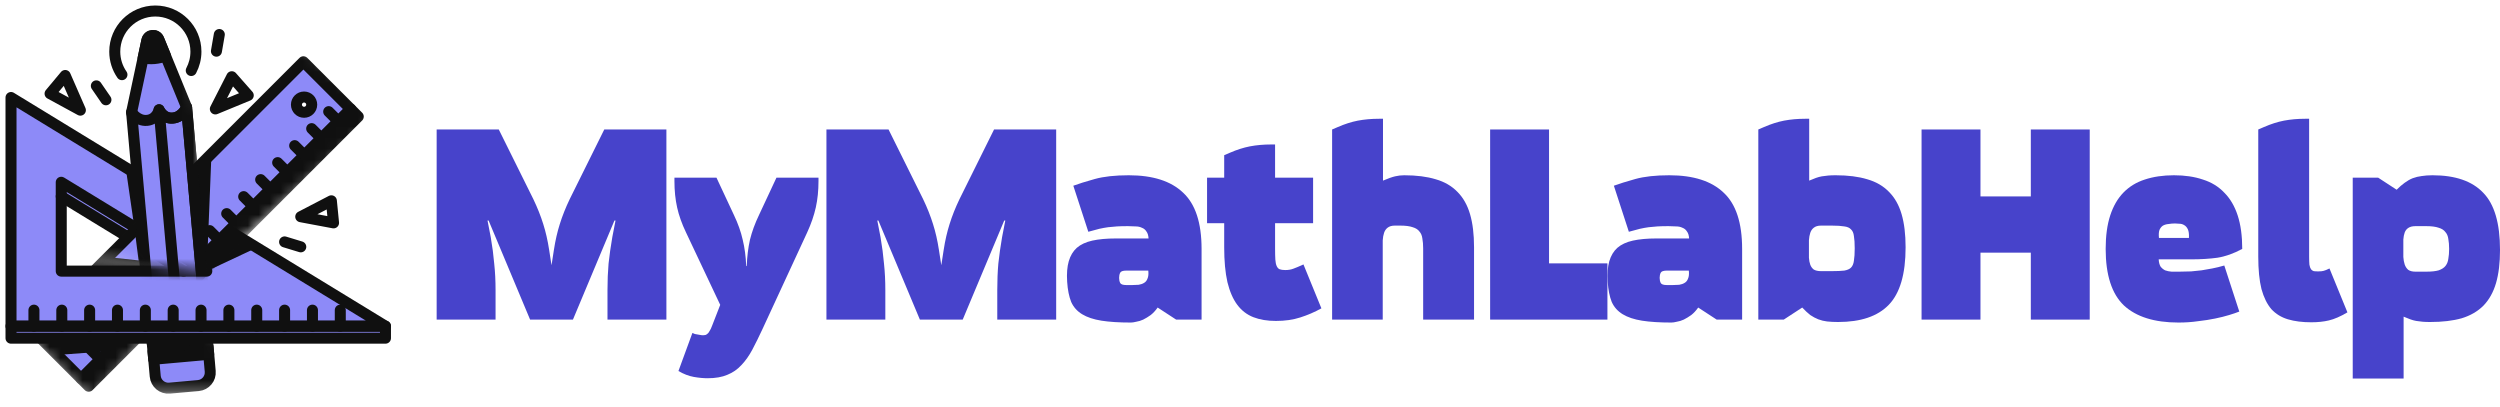
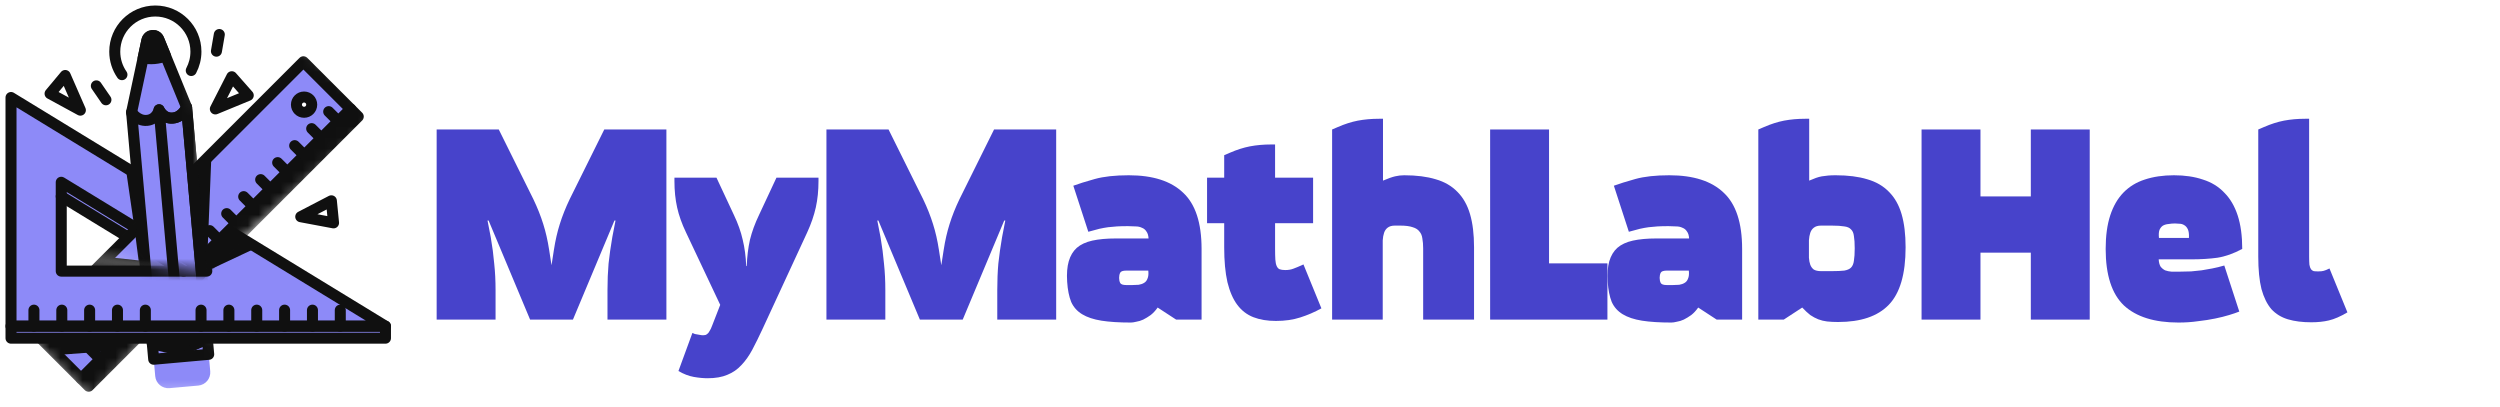
<svg xmlns="http://www.w3.org/2000/svg" width="227" height="37" viewBox="0 0 227 37" fill="none">
  <mask id="mask0_401_1282" style="mask-type:luminance" maskUnits="userSpaceOnUse" x="2" y="23" width="17" height="14">
    <path d="M7.533 23.413L18.772 24.619L8.238 36.349L2.042 30.161L7.533 23.413Z" fill="white" />
  </mask>
  <g mask="url(#mask0_401_1282)">
    <path d="M27.553 5.609L3.071 30.091L8.05 35.07L32.532 10.588L27.553 5.609ZM27.123 9.992C26.852 9.722 26.852 9.283 27.123 9.013C27.393 8.742 27.832 8.742 28.102 9.013C28.373 9.283 28.373 9.722 28.102 9.992C27.832 10.263 27.393 10.263 27.123 9.992Z" fill="#8D8AF8" />
    <path d="M31.85 9.906L27.552 5.608L3.07 30.09L7.368 34.388L31.85 9.906Z" stroke="#101010" stroke-miterlimit="10" stroke-linecap="round" stroke-linejoin="round" />
    <path d="M32.533 10.588L31.851 9.906L7.37 34.388L8.051 35.069L32.533 10.588Z" stroke="#101010" stroke-miterlimit="10" stroke-linecap="round" stroke-linejoin="round" />
    <path d="M12.874 27.114L13.762 28.001" stroke="#101010" stroke-miterlimit="10" stroke-linecap="round" stroke-linejoin="round" />
    <path d="M14.417 25.57L15.304 26.458" stroke="#101010" stroke-miterlimit="10" stroke-linecap="round" stroke-linejoin="round" />
    <path d="M11.33 28.657L12.217 29.544" stroke="#101010" stroke-miterlimit="10" stroke-linecap="round" stroke-linejoin="round" />
    <path d="M9.785 30.2L10.673 31.088" stroke="#101010" stroke-miterlimit="10" stroke-linecap="round" stroke-linejoin="round" />
    <path d="M8.243 31.744L9.13 32.631" stroke="#101010" stroke-miterlimit="10" stroke-linecap="round" stroke-linejoin="round" />
    <path d="M15.957 24.027L16.845 24.915" stroke="#101010" stroke-miterlimit="10" stroke-linecap="round" stroke-linejoin="round" />
    <path d="M17.504 22.483L18.391 23.371" stroke="#101010" stroke-miterlimit="10" stroke-linecap="round" stroke-linejoin="round" />
    <path d="M14.36 28.761L14.373 28.578L4.079 29.083L3.071 30.091L5.212 32.232L11.353 31.768L14.36 28.761Z" fill="#101010" />
    <path d="M12.238 20.926L12.583 23.645L9.818 23.346L7.94 25.223C7.773 25.675 7.656 26.022 7.697 26.011C7.781 25.988 13.688 26.062 17.017 26.105L18.785 24.337L19.202 13.961L12.238 20.926Z" fill="#101010" />
  </g>
  <mask id="mask1_401_1282" style="mask-type:luminance" maskUnits="userSpaceOnUse" x="7" y="23" width="14" height="13">
    <path d="M7.528 23.413L18.768 24.619L20.776 35.744H9.281L7.528 23.413Z" fill="white" />
  </mask>
  <g mask="url(#mask1_401_1282)">
    <path d="M18.824 30.763L13.83 31.21L13.957 32.62L18.95 32.173L18.824 30.763Z" fill="#8D8AF8" />
    <path d="M13.894 31.916L14.095 34.16C14.154 34.817 14.735 35.302 15.392 35.244L18.005 35.01C18.662 34.951 19.148 34.37 19.089 33.713L18.888 31.469L13.894 31.916Z" fill="#8D8AF8" />
-     <path d="M13.894 31.916L14.095 34.16C14.154 34.817 14.735 35.302 15.392 35.244L18.005 35.01C18.662 34.951 19.148 34.37 19.089 33.713L18.888 31.469L13.894 31.916Z" stroke="#101010" stroke-miterlimit="10" stroke-linecap="round" stroke-linejoin="round" />
    <path d="M15.694 10.72C14.8 10.8 14.445 9.968 14.445 9.968C14.445 9.968 14.244 10.85 13.349 10.93C12.455 11.01 11.948 10.192 11.948 10.192L13.83 31.211L16.402 31.821L18.824 30.764L16.942 9.745C16.942 9.745 16.589 10.64 15.694 10.72Z" fill="#8D8AF8" />
    <path d="M18.824 30.764L16.942 9.745C16.942 9.745 16.589 10.64 15.694 10.72C14.8 10.8 14.445 9.968 14.445 9.968L16.402 31.821L18.824 30.764Z" stroke="#101010" stroke-miterlimit="10" stroke-linecap="round" stroke-linejoin="round" />
    <path d="M15.694 10.72C14.8 10.8 14.445 9.968 14.445 9.968C14.445 9.968 14.244 10.85 13.349 10.93C12.455 11.01 11.948 10.192 11.948 10.192L13.83 31.211L16.402 31.821L18.824 30.764L16.942 9.745C16.942 9.745 16.589 10.64 15.694 10.72Z" stroke="#101010" stroke-miterlimit="10" stroke-linecap="round" stroke-linejoin="round" />
    <path d="M18.823 30.763L13.83 31.21L13.956 32.62L18.95 32.173L18.823 30.763Z" stroke="#101010" stroke-miterlimit="10" stroke-linecap="round" stroke-linejoin="round" />
  </g>
  <path d="M1 8.854V29.615V30.706H35V29.615L1 8.854ZM5.562 24.619V17.831L16.679 24.619H5.562Z" fill="#8D8AF8" />
  <path d="M1 8.854V29.615H35L1 8.854Z" stroke="#101010" stroke-miterlimit="10" stroke-linecap="round" stroke-linejoin="round" />
  <path d="M5.561 24.619V16.55L18.776 24.619H5.561Z" stroke="#101010" stroke-miterlimit="10" stroke-linecap="round" stroke-linejoin="round" />
  <path d="M3.081 28.161V29.615" stroke="#101010" stroke-miterlimit="10" stroke-linecap="round" stroke-linejoin="round" />
  <path d="M5.612 28.161V29.615" stroke="#101010" stroke-miterlimit="10" stroke-linecap="round" stroke-linejoin="round" />
  <path d="M8.138 28.161V29.615" stroke="#101010" stroke-miterlimit="10" stroke-linecap="round" stroke-linejoin="round" />
  <path d="M10.667 28.161V29.615" stroke="#101010" stroke-miterlimit="10" stroke-linecap="round" stroke-linejoin="round" />
  <path d="M13.198 28.161V29.615" stroke="#101010" stroke-miterlimit="10" stroke-linecap="round" stroke-linejoin="round" />
-   <path d="M15.725 28.161V29.615" stroke="#101010" stroke-miterlimit="10" stroke-linecap="round" stroke-linejoin="round" />
  <path d="M18.254 28.161V29.615" stroke="#101010" stroke-miterlimit="10" stroke-linecap="round" stroke-linejoin="round" />
  <path d="M20.783 28.161V29.615" stroke="#101010" stroke-miterlimit="10" stroke-linecap="round" stroke-linejoin="round" />
  <path d="M23.312 28.161V29.615" stroke="#101010" stroke-miterlimit="10" stroke-linecap="round" stroke-linejoin="round" />
  <path d="M25.841 28.161V29.615" stroke="#101010" stroke-miterlimit="10" stroke-linecap="round" stroke-linejoin="round" />
  <path d="M28.371 28.161V29.615" stroke="#101010" stroke-miterlimit="10" stroke-linecap="round" stroke-linejoin="round" />
  <path d="M30.898 28.161V29.615" stroke="#101010" stroke-miterlimit="10" stroke-linecap="round" stroke-linejoin="round" />
  <path d="M35 29.615H1V30.706H35V29.615Z" stroke="#101010" stroke-miterlimit="10" stroke-linecap="round" stroke-linejoin="round" />
  <path d="M5.561 17.831L16.678 24.619" stroke="#101010" stroke-miterlimit="10" stroke-linecap="round" stroke-linejoin="round" />
  <path d="M11.412 15.212L12.24 20.926L18.777 24.619L23.322 22.484L11.412 15.212Z" fill="#101010" />
  <mask id="mask2_401_1282" style="mask-type:luminance" maskUnits="userSpaceOnUse" x="7" y="3" width="28" height="22">
    <path d="M7.528 23.412L18.768 24.619L34.992 10.195L26.916 3.636L7.528 23.412Z" fill="white" />
  </mask>
  <g mask="url(#mask2_401_1282)">
    <path d="M27.55 5.609L3.068 30.091L8.048 35.07L32.529 10.588L27.55 5.609ZM27.12 9.992C26.849 9.722 26.849 9.283 27.12 9.013C27.39 8.742 27.829 8.742 28.1 9.013C28.37 9.283 28.37 9.722 28.1 9.992C27.829 10.263 27.39 10.263 27.12 9.992Z" fill="#8D8AF8" />
    <path d="M31.847 9.906L27.549 5.608L3.068 30.09L7.365 34.388L31.847 9.906Z" stroke="#101010" stroke-miterlimit="10" stroke-linecap="round" stroke-linejoin="round" />
    <path d="M32.53 10.588L31.849 9.906L7.367 34.388L8.049 35.069L32.53 10.588Z" stroke="#101010" stroke-miterlimit="10" stroke-linecap="round" stroke-linejoin="round" />
    <path d="M15.951 24.027L16.838 24.915" stroke="#101010" stroke-miterlimit="10" stroke-linecap="round" stroke-linejoin="round" />
    <path d="M17.497 22.483L18.385 23.371" stroke="#101010" stroke-miterlimit="10" stroke-linecap="round" stroke-linejoin="round" />
    <path d="M19.04 20.94L19.927 21.828" stroke="#101010" stroke-miterlimit="10" stroke-linecap="round" stroke-linejoin="round" />
    <path d="M20.584 19.397L21.472 20.285" stroke="#101010" stroke-miterlimit="10" stroke-linecap="round" stroke-linejoin="round" />
    <path d="M22.127 17.854L23.014 18.741" stroke="#101010" stroke-miterlimit="10" stroke-linecap="round" stroke-linejoin="round" />
    <path d="M23.669 16.31L24.557 17.198" stroke="#101010" stroke-miterlimit="10" stroke-linecap="round" stroke-linejoin="round" />
    <path d="M25.212 14.767L26.099 15.654" stroke="#101010" stroke-miterlimit="10" stroke-linecap="round" stroke-linejoin="round" />
    <path d="M26.756 13.224L27.644 14.111" stroke="#101010" stroke-miterlimit="10" stroke-linecap="round" stroke-linejoin="round" />
    <path d="M28.3 11.68L29.188 12.568" stroke="#101010" stroke-miterlimit="10" stroke-linecap="round" stroke-linejoin="round" />
    <path d="M29.845 10.137L30.733 11.024" stroke="#101010" stroke-miterlimit="10" stroke-linecap="round" stroke-linejoin="round" />
    <path d="M27.61 10.195C27.993 10.195 28.303 9.885 28.303 9.502C28.303 9.12 27.993 8.81 27.61 8.81C27.228 8.81 26.917 9.12 26.917 9.502C26.917 9.885 27.228 10.195 27.61 10.195Z" stroke="#101010" stroke-miterlimit="10" stroke-linecap="round" stroke-linejoin="round" />
    <path d="M12.237 20.926L12.582 23.645L9.817 23.346L7.94 25.223C7.772 25.675 7.655 26.022 7.696 26.011C7.78 25.988 13.687 26.062 17.016 26.105L18.785 24.337L19.201 13.961L12.237 20.926Z" fill="#101010" />
  </g>
  <mask id="mask3_401_1282" style="mask-type:luminance" maskUnits="userSpaceOnUse" x="7" y="1" width="12" height="24">
    <path d="M7.528 23.413L18.768 24.619L17.533 1.542L9.948 2.24L7.528 23.413Z" fill="white" />
  </mask>
  <g mask="url(#mask3_401_1282)">
    <path d="M16.942 9.745L14.417 3.574C14.206 3.057 13.452 3.124 13.336 3.671L11.948 10.192C11.948 10.192 12.585 12.527 14.657 12.341C16.73 12.155 16.942 9.745 16.942 9.745Z" fill="#8D8AF8" />
    <path d="M14.028 5.316C14.382 5.284 14.718 5.201 15.034 5.08L14.417 3.574C14.206 3.057 13.452 3.124 13.336 3.671L12.997 5.263C13.33 5.325 13.675 5.347 14.028 5.316Z" fill="#101010" />
    <path d="M14.028 5.316C14.382 5.284 14.718 5.201 15.034 5.08L14.417 3.574C14.206 3.057 13.452 3.124 13.336 3.671L12.997 5.263C13.33 5.325 13.675 5.347 14.028 5.316Z" stroke="#101010" stroke-miterlimit="10" stroke-linecap="round" stroke-linejoin="round" />
    <path d="M16.942 9.745L14.417 3.574C14.206 3.057 13.452 3.124 13.336 3.671L11.948 10.192C11.948 10.192 12.585 12.527 14.657 12.341C16.73 12.155 16.942 9.745 16.942 9.745Z" stroke="#101010" stroke-miterlimit="10" stroke-linecap="round" stroke-linejoin="round" />
    <path d="M15.694 10.72C14.8 10.8 14.445 9.968 14.445 9.968C14.445 9.968 14.244 10.85 13.349 10.93C12.455 11.01 11.948 10.192 11.948 10.192L13.83 31.211L16.402 31.821L18.824 30.764L16.942 9.745C16.942 9.745 16.589 10.64 15.694 10.72Z" fill="#8D8AF8" />
    <path d="M18.824 30.764L16.942 9.745C16.942 9.745 16.589 10.64 15.694 10.72C14.8 10.8 14.445 9.968 14.445 9.968L16.402 31.821L18.824 30.764Z" stroke="#101010" stroke-miterlimit="10" stroke-linecap="round" stroke-linejoin="round" />
    <path d="M15.694 10.72C14.8 10.8 14.445 9.968 14.445 9.968C14.445 9.968 14.244 10.85 13.349 10.93C12.455 11.01 11.948 10.192 11.948 10.192L13.83 31.211L16.402 31.821L18.824 30.764L16.942 9.745C16.942 9.745 16.589 10.64 15.694 10.72Z" stroke="#101010" stroke-miterlimit="10" stroke-linecap="round" stroke-linejoin="round" />
  </g>
  <path d="M27.308 19.678L30.286 20.236L30.088 18.233L27.308 19.678Z" stroke="#101010" stroke-miterlimit="10" stroke-linecap="round" stroke-linejoin="round" />
  <path d="M7.298 10.002L5.922 6.855L4.546 8.503L7.298 10.002Z" stroke="#101010" stroke-miterlimit="10" stroke-linecap="round" stroke-linejoin="round" />
  <path d="M19.554 9.891L22.541 8.66L21.047 6.967L19.554 9.891Z" stroke="#101010" stroke-miterlimit="10" stroke-linecap="round" stroke-linejoin="round" />
  <path d="M17.366 6.402C17.637 5.889 17.79 5.305 17.79 4.685C17.79 2.65 16.14 1 14.105 1C12.07 1 10.42 2.65 10.42 4.685C10.42 5.463 10.661 6.185 11.073 6.78" stroke="#101010" stroke-miterlimit="10" stroke-linecap="round" stroke-linejoin="round" />
  <path d="M19.652 4.647L19.914 3.134" stroke="#101010" stroke-miterlimit="10" stroke-linecap="round" stroke-linejoin="round" />
  <path d="M9.619 9.061L8.749 7.796" stroke="#101010" stroke-miterlimit="10" stroke-linecap="round" stroke-linejoin="round" />
-   <path d="M25.841 21.965L27.31 22.413" stroke="#101010" stroke-miterlimit="10" stroke-linecap="round" stroke-linejoin="round" />
  <path d="M55.16 29.02V26.345C55.16 25.486 55.192 24.684 55.257 23.938C55.338 23.176 55.452 22.374 55.598 21.531L55.889 20.023H55.792L52.023 29.02H48.133L44.365 20.023H44.267L44.559 21.531C44.705 22.374 44.81 23.176 44.875 23.938C44.956 24.684 44.997 25.486 44.997 26.345V29.02H39.648V11.757H45.289L48.425 18.078C48.798 18.856 49.098 19.61 49.325 20.34C49.552 21.053 49.73 21.831 49.86 22.674L50.078 24.084L50.297 22.674C50.427 21.831 50.605 21.053 50.832 20.34C51.059 19.61 51.359 18.856 51.732 18.078L54.868 11.757H60.509V29.02H55.16Z" fill="#4743CB" />
  <path d="M62.868 30.235C63.03 30.316 63.159 30.357 63.257 30.357C63.354 30.373 63.492 30.397 63.67 30.43C63.783 30.446 63.881 30.446 63.962 30.43C64.059 30.43 64.14 30.397 64.205 30.332C64.286 30.284 64.359 30.195 64.424 30.065C64.505 29.951 64.586 29.781 64.667 29.554L65.396 27.682L62.284 21.093C61.911 20.315 61.644 19.561 61.482 18.832C61.32 18.103 61.239 17.308 61.239 16.449V16.133H65.056L66.636 19.513C67.009 20.291 67.276 21.045 67.439 21.774C67.617 22.503 67.722 23.298 67.755 24.157H67.803C67.836 23.298 67.933 22.503 68.095 21.774C68.273 21.045 68.549 20.291 68.922 19.513L70.502 16.133H74.319V16.449C74.319 17.308 74.238 18.103 74.076 18.832C73.914 19.561 73.655 20.315 73.298 21.093L69.238 29.87C68.914 30.567 68.606 31.192 68.314 31.743C68.022 32.294 67.69 32.764 67.317 33.153C66.96 33.542 66.539 33.834 66.053 34.028C65.566 34.239 64.967 34.344 64.254 34.344C63.864 34.344 63.443 34.304 62.989 34.223C62.535 34.142 62.073 33.963 61.603 33.688L62.868 30.235Z" fill="#4743CB" />
  <path d="M90.552 29.02V26.345C90.552 25.486 90.584 24.684 90.649 23.938C90.73 23.176 90.844 22.374 90.989 21.531L91.281 20.023H91.184L87.415 29.02H83.525L79.756 20.023H79.659L79.951 21.531C80.097 22.374 80.202 23.176 80.267 23.938C80.348 24.684 80.388 25.486 80.388 26.345V29.02H75.04V11.757H80.68L83.817 18.078C84.19 18.856 84.49 19.61 84.716 20.34C84.943 21.053 85.122 21.831 85.251 22.674L85.47 24.084L85.689 22.674C85.819 21.831 85.997 21.053 86.224 20.34C86.451 19.61 86.751 18.856 87.124 18.078L90.26 11.757H95.901V29.02H90.552Z" fill="#4743CB" />
  <path d="M106.793 29.02L105.116 27.925C104.921 28.201 104.711 28.428 104.484 28.606C104.257 28.768 104.03 28.906 103.803 29.02C103.592 29.117 103.381 29.182 103.171 29.214C102.976 29.263 102.814 29.287 102.684 29.287C101.615 29.287 100.723 29.23 100.01 29.117C99.297 29.003 98.713 28.809 98.259 28.533C97.805 28.258 97.473 27.885 97.263 27.415C97.068 26.928 96.946 26.321 96.898 25.591C96.849 24.846 96.898 24.222 97.044 23.719C97.19 23.217 97.433 22.811 97.773 22.503C98.13 22.195 98.6 21.977 99.183 21.847C99.767 21.717 100.48 21.652 101.323 21.652H104.289C104.273 21.377 104.208 21.166 104.095 21.02C103.997 20.858 103.86 20.745 103.681 20.68C103.519 20.599 103.325 20.558 103.098 20.558C102.887 20.542 102.66 20.534 102.417 20.534C102.028 20.534 101.696 20.542 101.42 20.558C101.145 20.575 100.877 20.599 100.618 20.631C100.375 20.664 100.107 20.712 99.815 20.777C99.54 20.842 99.208 20.931 98.819 21.045L97.457 16.863C97.943 16.684 98.592 16.482 99.402 16.255C100.213 16.028 101.242 15.914 102.49 15.914C104.678 15.914 106.323 16.441 107.426 17.495C108.544 18.532 109.103 20.234 109.103 22.601V29.02H106.793ZM102.271 24.57C101.963 24.57 101.777 24.635 101.712 24.765C101.647 24.894 101.615 25.048 101.615 25.227C101.615 25.405 101.647 25.559 101.712 25.689C101.777 25.818 101.963 25.883 102.271 25.883H102.806C103.001 25.883 103.195 25.875 103.39 25.859C103.584 25.826 103.746 25.77 103.876 25.689C104.022 25.608 104.127 25.478 104.192 25.299C104.273 25.121 104.297 24.878 104.265 24.57H102.271Z" fill="#4743CB" />
  <path d="M119.983 27.998C119.367 28.339 118.727 28.614 118.062 28.825C117.414 29.036 116.676 29.141 115.85 29.141C115.072 29.141 114.391 29.028 113.807 28.801C113.224 28.574 112.738 28.201 112.349 27.682C111.96 27.164 111.66 26.475 111.449 25.616C111.255 24.756 111.157 23.703 111.157 22.455V20.267H109.601V16.133H111.157V14.091L111.668 13.872C112.3 13.597 112.908 13.402 113.491 13.289C114.091 13.175 114.731 13.118 115.412 13.118H115.777V16.133H119.229V20.267H115.777V22.552C115.777 22.974 115.785 23.314 115.801 23.573C115.817 23.816 115.858 24.011 115.923 24.157C115.988 24.303 116.077 24.4 116.19 24.448C116.32 24.497 116.49 24.521 116.701 24.521C116.976 24.521 117.219 24.481 117.43 24.4C117.657 24.319 117.965 24.189 118.354 24.011L119.983 27.998Z" fill="#4743CB" />
  <path d="M129.223 29.02V22.552C129.223 22.212 129.199 21.912 129.15 21.652C129.118 21.393 129.029 21.182 128.883 21.02C128.753 20.842 128.55 20.712 128.275 20.631C127.999 20.534 127.627 20.485 127.156 20.485H126.646C126.37 20.485 126.152 20.55 125.989 20.68C125.844 20.793 125.738 20.947 125.673 21.142C125.608 21.336 125.568 21.563 125.552 21.823C125.552 22.082 125.552 22.349 125.552 22.625V29.02H120.956V11.757L121.467 11.538C122.099 11.262 122.707 11.068 123.291 10.954C123.89 10.841 124.531 10.784 125.211 10.784H125.576V16.401C126.03 16.206 126.395 16.076 126.67 16.012C126.946 15.947 127.221 15.914 127.497 15.914C128.615 15.914 129.572 16.036 130.366 16.279C131.16 16.506 131.817 16.887 132.335 17.422C132.854 17.941 133.235 18.613 133.478 19.44C133.721 20.267 133.843 21.271 133.843 22.455V29.02H129.223Z" fill="#4743CB" />
  <path d="M135.304 29.02V11.757H140.653V23.914H145.954V29.02H135.304Z" fill="#4743CB" />
  <path d="M155.875 29.02L154.197 27.925C154.003 28.201 153.792 28.428 153.565 28.606C153.338 28.768 153.111 28.906 152.884 29.02C152.674 29.117 152.463 29.182 152.252 29.214C152.058 29.263 151.896 29.287 151.766 29.287C150.696 29.287 149.805 29.23 149.091 29.117C148.378 29.003 147.795 28.809 147.341 28.533C146.887 28.258 146.555 27.885 146.344 27.415C146.15 26.928 146.028 26.321 145.979 25.591C145.931 24.846 145.979 24.222 146.125 23.719C146.271 23.217 146.514 22.811 146.855 22.503C147.211 22.195 147.681 21.977 148.265 21.847C148.848 21.717 149.562 21.652 150.404 21.652H153.371C153.355 21.377 153.29 21.166 153.176 21.02C153.079 20.858 152.941 20.745 152.763 20.68C152.601 20.599 152.406 20.558 152.179 20.558C151.969 20.542 151.742 20.534 151.499 20.534C151.11 20.534 150.777 20.542 150.502 20.558C150.226 20.575 149.959 20.599 149.699 20.631C149.456 20.664 149.189 20.712 148.897 20.777C148.621 20.842 148.289 20.931 147.9 21.045L146.539 16.863C147.025 16.684 147.673 16.482 148.484 16.255C149.294 16.028 150.323 15.914 151.572 15.914C153.76 15.914 155.405 16.441 156.507 17.495C157.626 18.532 158.185 20.234 158.185 22.601V29.02H155.875ZM151.353 24.57C151.045 24.57 150.858 24.635 150.793 24.765C150.729 24.894 150.696 25.048 150.696 25.227C150.696 25.405 150.729 25.559 150.793 25.689C150.858 25.818 151.045 25.883 151.353 25.883H151.888C152.082 25.883 152.277 25.875 152.471 25.859C152.666 25.826 152.828 25.77 152.957 25.689C153.103 25.608 153.209 25.478 153.273 25.299C153.355 25.121 153.379 24.878 153.346 24.57H151.353Z" fill="#4743CB" />
  <path d="M161.965 29.02H159.655V11.757L160.166 11.538C160.798 11.262 161.406 11.068 161.989 10.954C162.589 10.841 163.229 10.784 163.91 10.784H164.275V16.401C164.502 16.303 164.704 16.222 164.883 16.157C165.061 16.093 165.239 16.044 165.418 16.012C165.612 15.979 165.807 15.955 166.001 15.939C166.196 15.922 166.423 15.914 166.682 15.914C167.8 15.914 168.757 16.036 169.551 16.279C170.345 16.506 171.002 16.887 171.52 17.422C172.039 17.941 172.42 18.613 172.663 19.44C172.906 20.267 173.028 21.271 173.028 22.455C173.028 24.886 172.517 26.629 171.496 27.682C170.491 28.72 168.959 29.238 166.901 29.238C166.528 29.238 166.196 29.222 165.904 29.19C165.628 29.157 165.361 29.093 165.102 28.995C164.858 28.898 164.615 28.768 164.372 28.606C164.145 28.428 163.902 28.201 163.643 27.925L161.965 29.02ZM166.342 24.619C166.812 24.619 167.184 24.602 167.46 24.57C167.736 24.521 167.938 24.432 168.068 24.303C168.214 24.157 168.303 23.946 168.335 23.671C168.384 23.395 168.408 23.022 168.408 22.552C168.408 22.082 168.384 21.709 168.335 21.434C168.303 21.158 168.214 20.955 168.068 20.826C167.938 20.68 167.736 20.591 167.46 20.558C167.184 20.51 166.812 20.485 166.342 20.485H165.345C165.069 20.485 164.85 20.55 164.688 20.68C164.542 20.793 164.437 20.947 164.372 21.142C164.307 21.336 164.267 21.563 164.251 21.823C164.251 22.082 164.251 22.349 164.251 22.625C164.251 22.901 164.251 23.16 164.251 23.403C164.267 23.646 164.307 23.857 164.372 24.035C164.437 24.213 164.542 24.359 164.688 24.473C164.85 24.57 165.069 24.619 165.345 24.619H166.342Z" fill="#4743CB" />
  <path d="M184.398 29.02V22.941H179.827V29.02H174.478V11.757H179.827V17.835H184.398V11.757H189.747V29.02H184.398Z" fill="#4743CB" />
  <path d="M203.327 28.29C203.084 28.387 202.776 28.493 202.403 28.606C202.031 28.72 201.609 28.825 201.139 28.922C200.669 29.02 200.15 29.101 199.583 29.165C199.032 29.246 198.44 29.287 197.808 29.287C195.62 29.287 193.967 28.768 192.848 27.731C191.746 26.677 191.195 24.967 191.195 22.601C191.195 21.417 191.333 20.404 191.608 19.561C191.884 18.719 192.281 18.03 192.799 17.495C193.334 16.944 193.983 16.547 194.745 16.303C195.523 16.044 196.406 15.914 197.395 15.914C198.384 15.914 199.259 16.044 200.021 16.303C200.799 16.547 201.447 16.944 201.966 17.495C202.501 18.03 202.906 18.719 203.181 19.561C203.457 20.404 203.595 21.417 203.595 22.601C202.817 23.022 202.063 23.29 201.334 23.403C200.62 23.5 199.834 23.549 198.975 23.549H196.009C196.025 23.825 196.082 24.043 196.179 24.205C196.293 24.351 196.43 24.465 196.592 24.546C196.771 24.611 196.965 24.651 197.176 24.667C197.403 24.667 197.638 24.667 197.881 24.667C198.27 24.667 198.627 24.659 198.951 24.643C199.275 24.611 199.591 24.578 199.899 24.546C200.223 24.497 200.547 24.44 200.872 24.376C201.212 24.311 201.577 24.222 201.966 24.108L203.327 28.29ZM198.756 21.604C198.773 21.263 198.74 21.004 198.659 20.826C198.578 20.648 198.465 20.518 198.319 20.437C198.189 20.356 198.043 20.315 197.881 20.315C197.735 20.299 197.606 20.291 197.492 20.291C197.298 20.291 197.103 20.307 196.909 20.34C196.714 20.356 196.544 20.404 196.398 20.485C196.268 20.566 196.163 20.696 196.082 20.874C196.017 21.053 196.001 21.296 196.033 21.604H198.756Z" fill="#4743CB" />
  <path d="M213.146 28.363C212.514 28.736 211.955 28.979 211.469 29.093C210.999 29.206 210.464 29.263 209.864 29.263C209.054 29.263 208.348 29.174 207.749 28.995C207.149 28.817 206.646 28.509 206.241 28.071C205.852 27.617 205.552 27.01 205.342 26.248C205.147 25.47 205.05 24.489 205.05 23.306V11.757L205.56 11.538C206.193 11.262 206.8 11.068 207.384 10.954C207.984 10.841 208.624 10.784 209.305 10.784H209.669V23.306C209.669 23.614 209.678 23.857 209.694 24.035C209.726 24.213 209.775 24.351 209.84 24.448C209.904 24.53 209.986 24.586 210.083 24.619C210.196 24.635 210.334 24.643 210.496 24.643C210.707 24.643 210.869 24.627 210.982 24.594C211.112 24.562 211.29 24.489 211.517 24.376L213.146 28.363Z" fill="#4743CB" />
-   <path d="M213.628 34.368V16.133H215.938L217.616 17.227C217.875 16.968 218.118 16.757 218.345 16.595C218.588 16.417 218.831 16.279 219.074 16.182C219.334 16.085 219.601 16.02 219.877 15.987C220.168 15.939 220.501 15.914 220.874 15.914C222.932 15.914 224.464 16.441 225.469 17.495C226.49 18.532 227.001 20.267 227.001 22.698C227.001 23.881 226.879 24.886 226.636 25.713C226.393 26.54 226.012 27.22 225.493 27.755C224.974 28.274 224.318 28.655 223.524 28.898C222.73 29.125 221.773 29.238 220.655 29.238C220.395 29.238 220.168 29.23 219.974 29.214C219.779 29.198 219.585 29.174 219.39 29.141C219.212 29.109 219.034 29.06 218.856 28.995C218.677 28.93 218.475 28.849 218.248 28.752V34.368H213.628ZM220.314 24.667C220.784 24.667 221.157 24.627 221.433 24.546C221.708 24.448 221.911 24.319 222.041 24.157C222.186 23.979 222.276 23.76 222.308 23.5C222.357 23.241 222.381 22.941 222.381 22.601C222.381 22.26 222.357 21.96 222.308 21.701C222.276 21.442 222.186 21.231 222.041 21.069C221.911 20.891 221.708 20.761 221.433 20.68C221.157 20.583 220.784 20.534 220.314 20.534H219.317C219.042 20.534 218.823 20.591 218.661 20.704C218.515 20.802 218.41 20.939 218.345 21.117C218.28 21.296 218.24 21.507 218.223 21.75C218.223 21.993 218.223 22.252 218.223 22.528C218.223 22.803 218.223 23.071 218.223 23.33C218.24 23.589 218.28 23.816 218.345 24.011C218.41 24.205 218.515 24.367 218.661 24.497C218.823 24.611 219.042 24.667 219.317 24.667H220.314Z" fill="#4743CB" />
</svg>